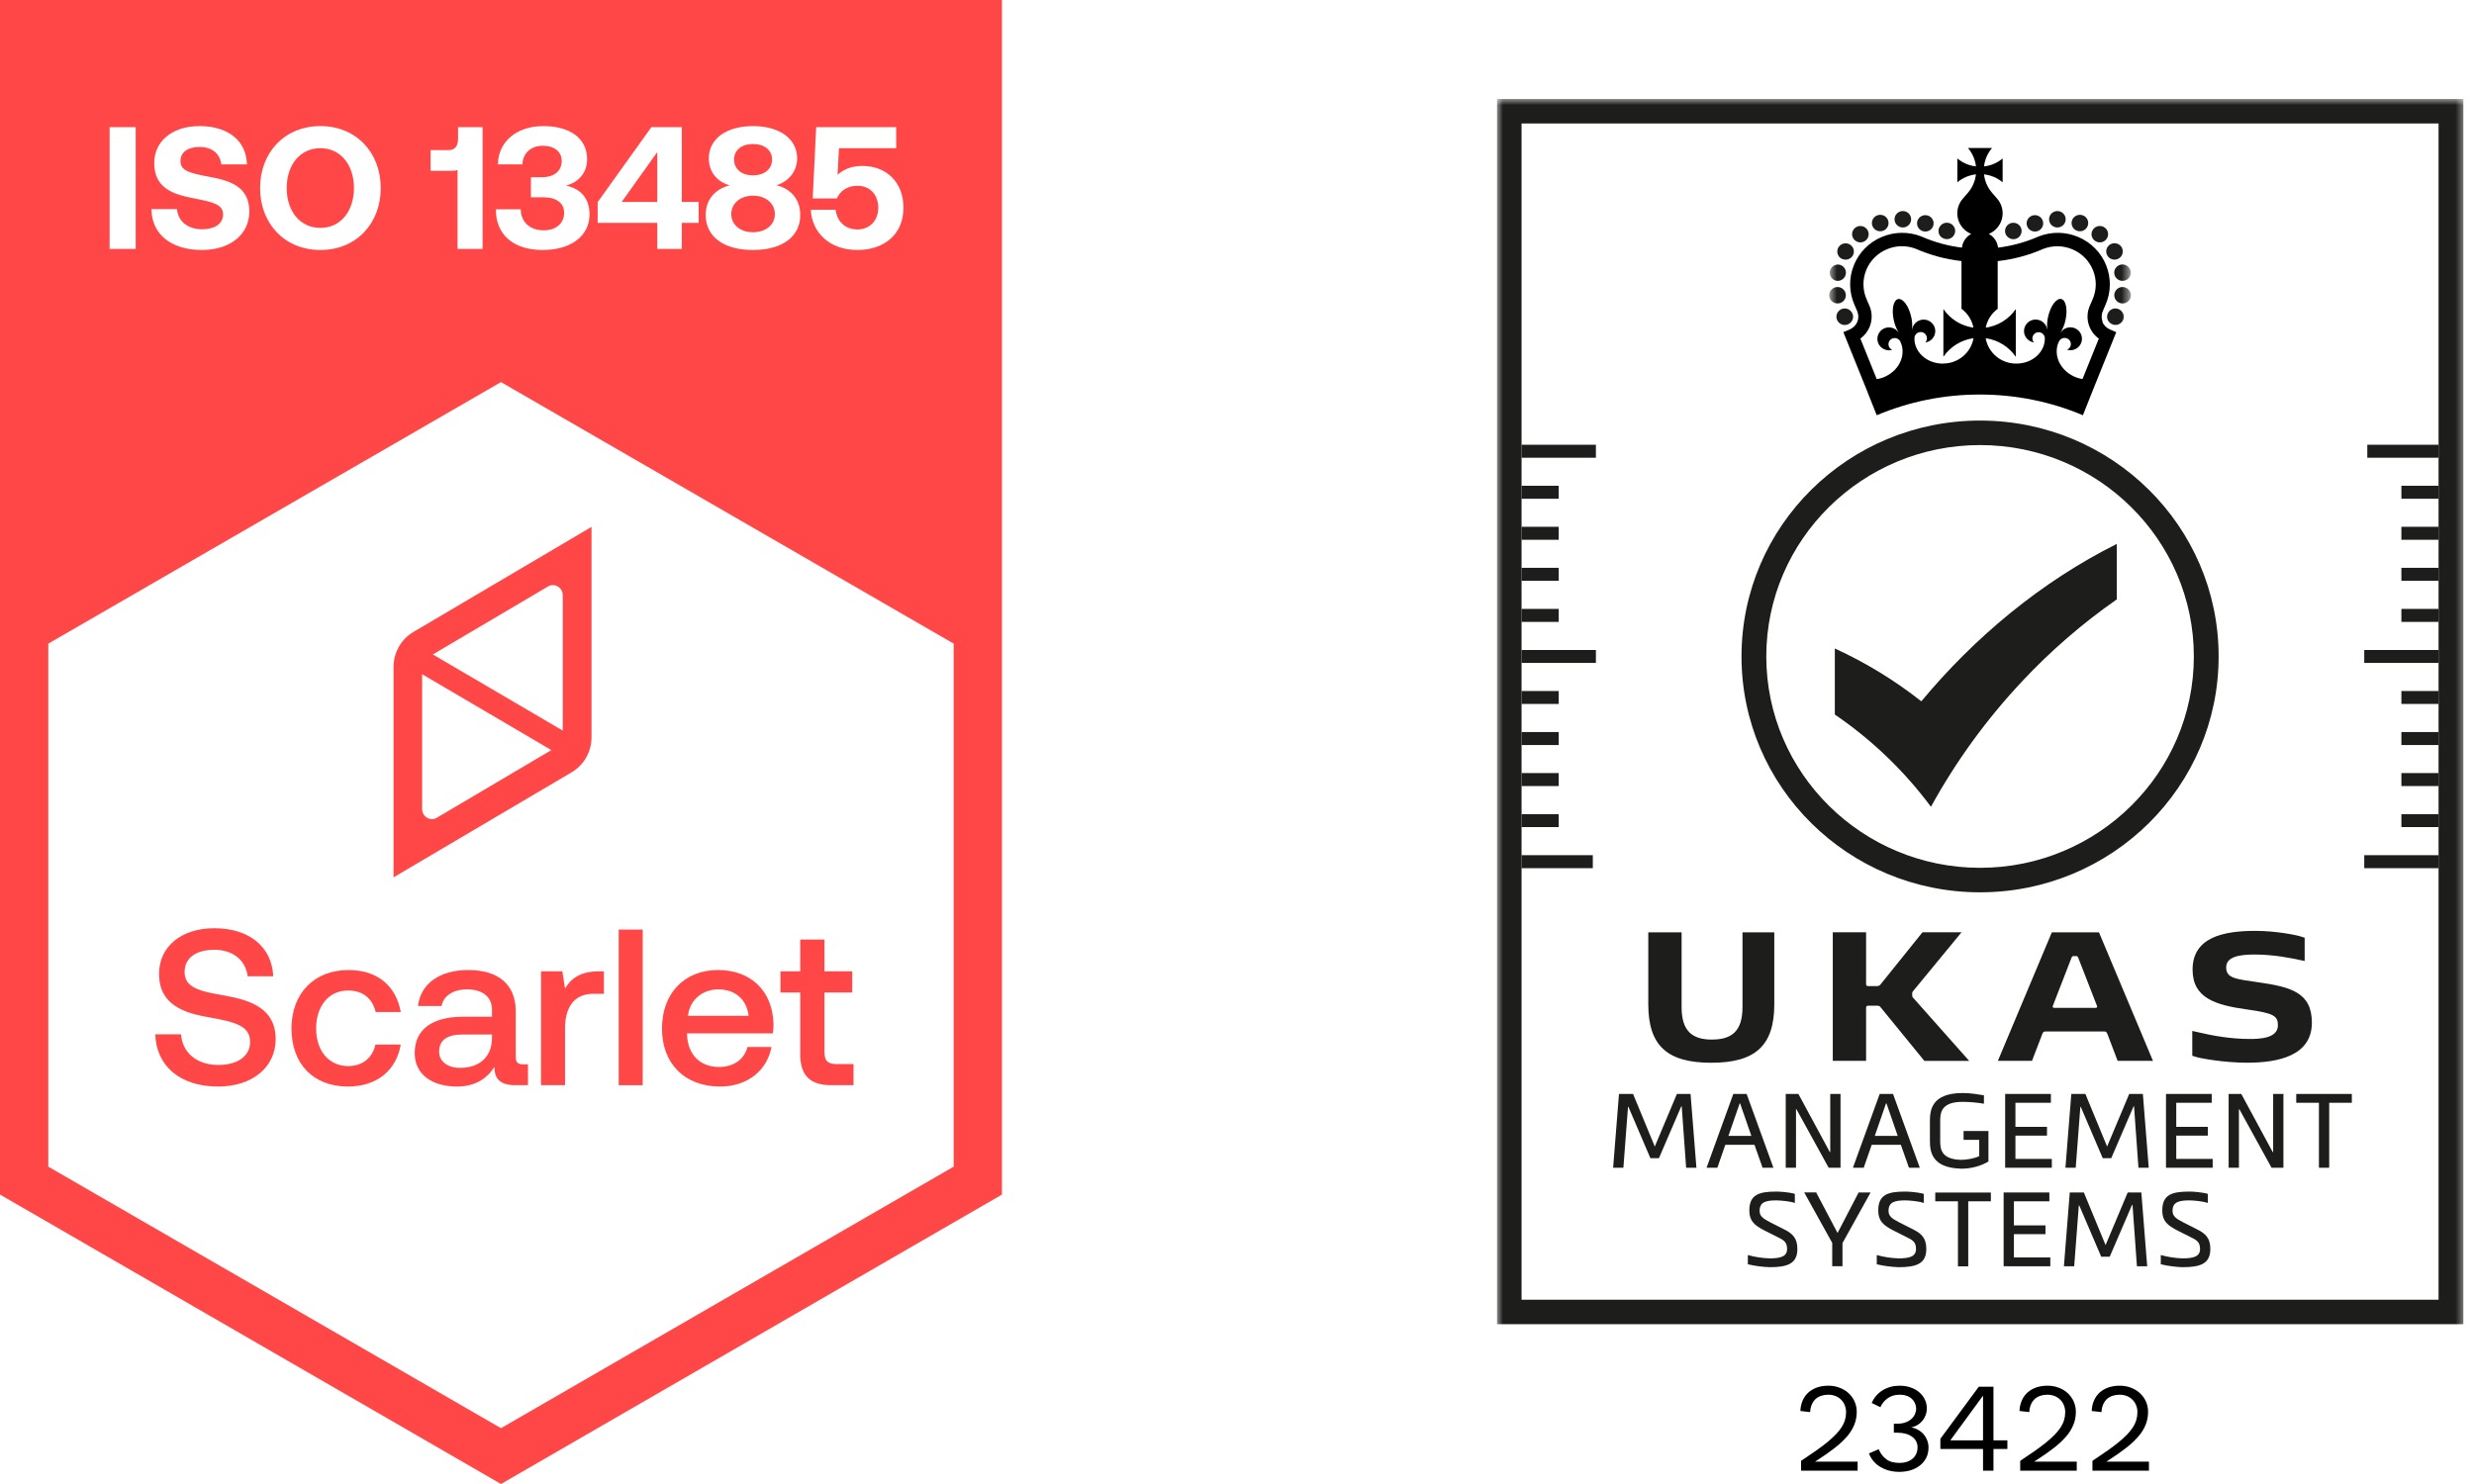
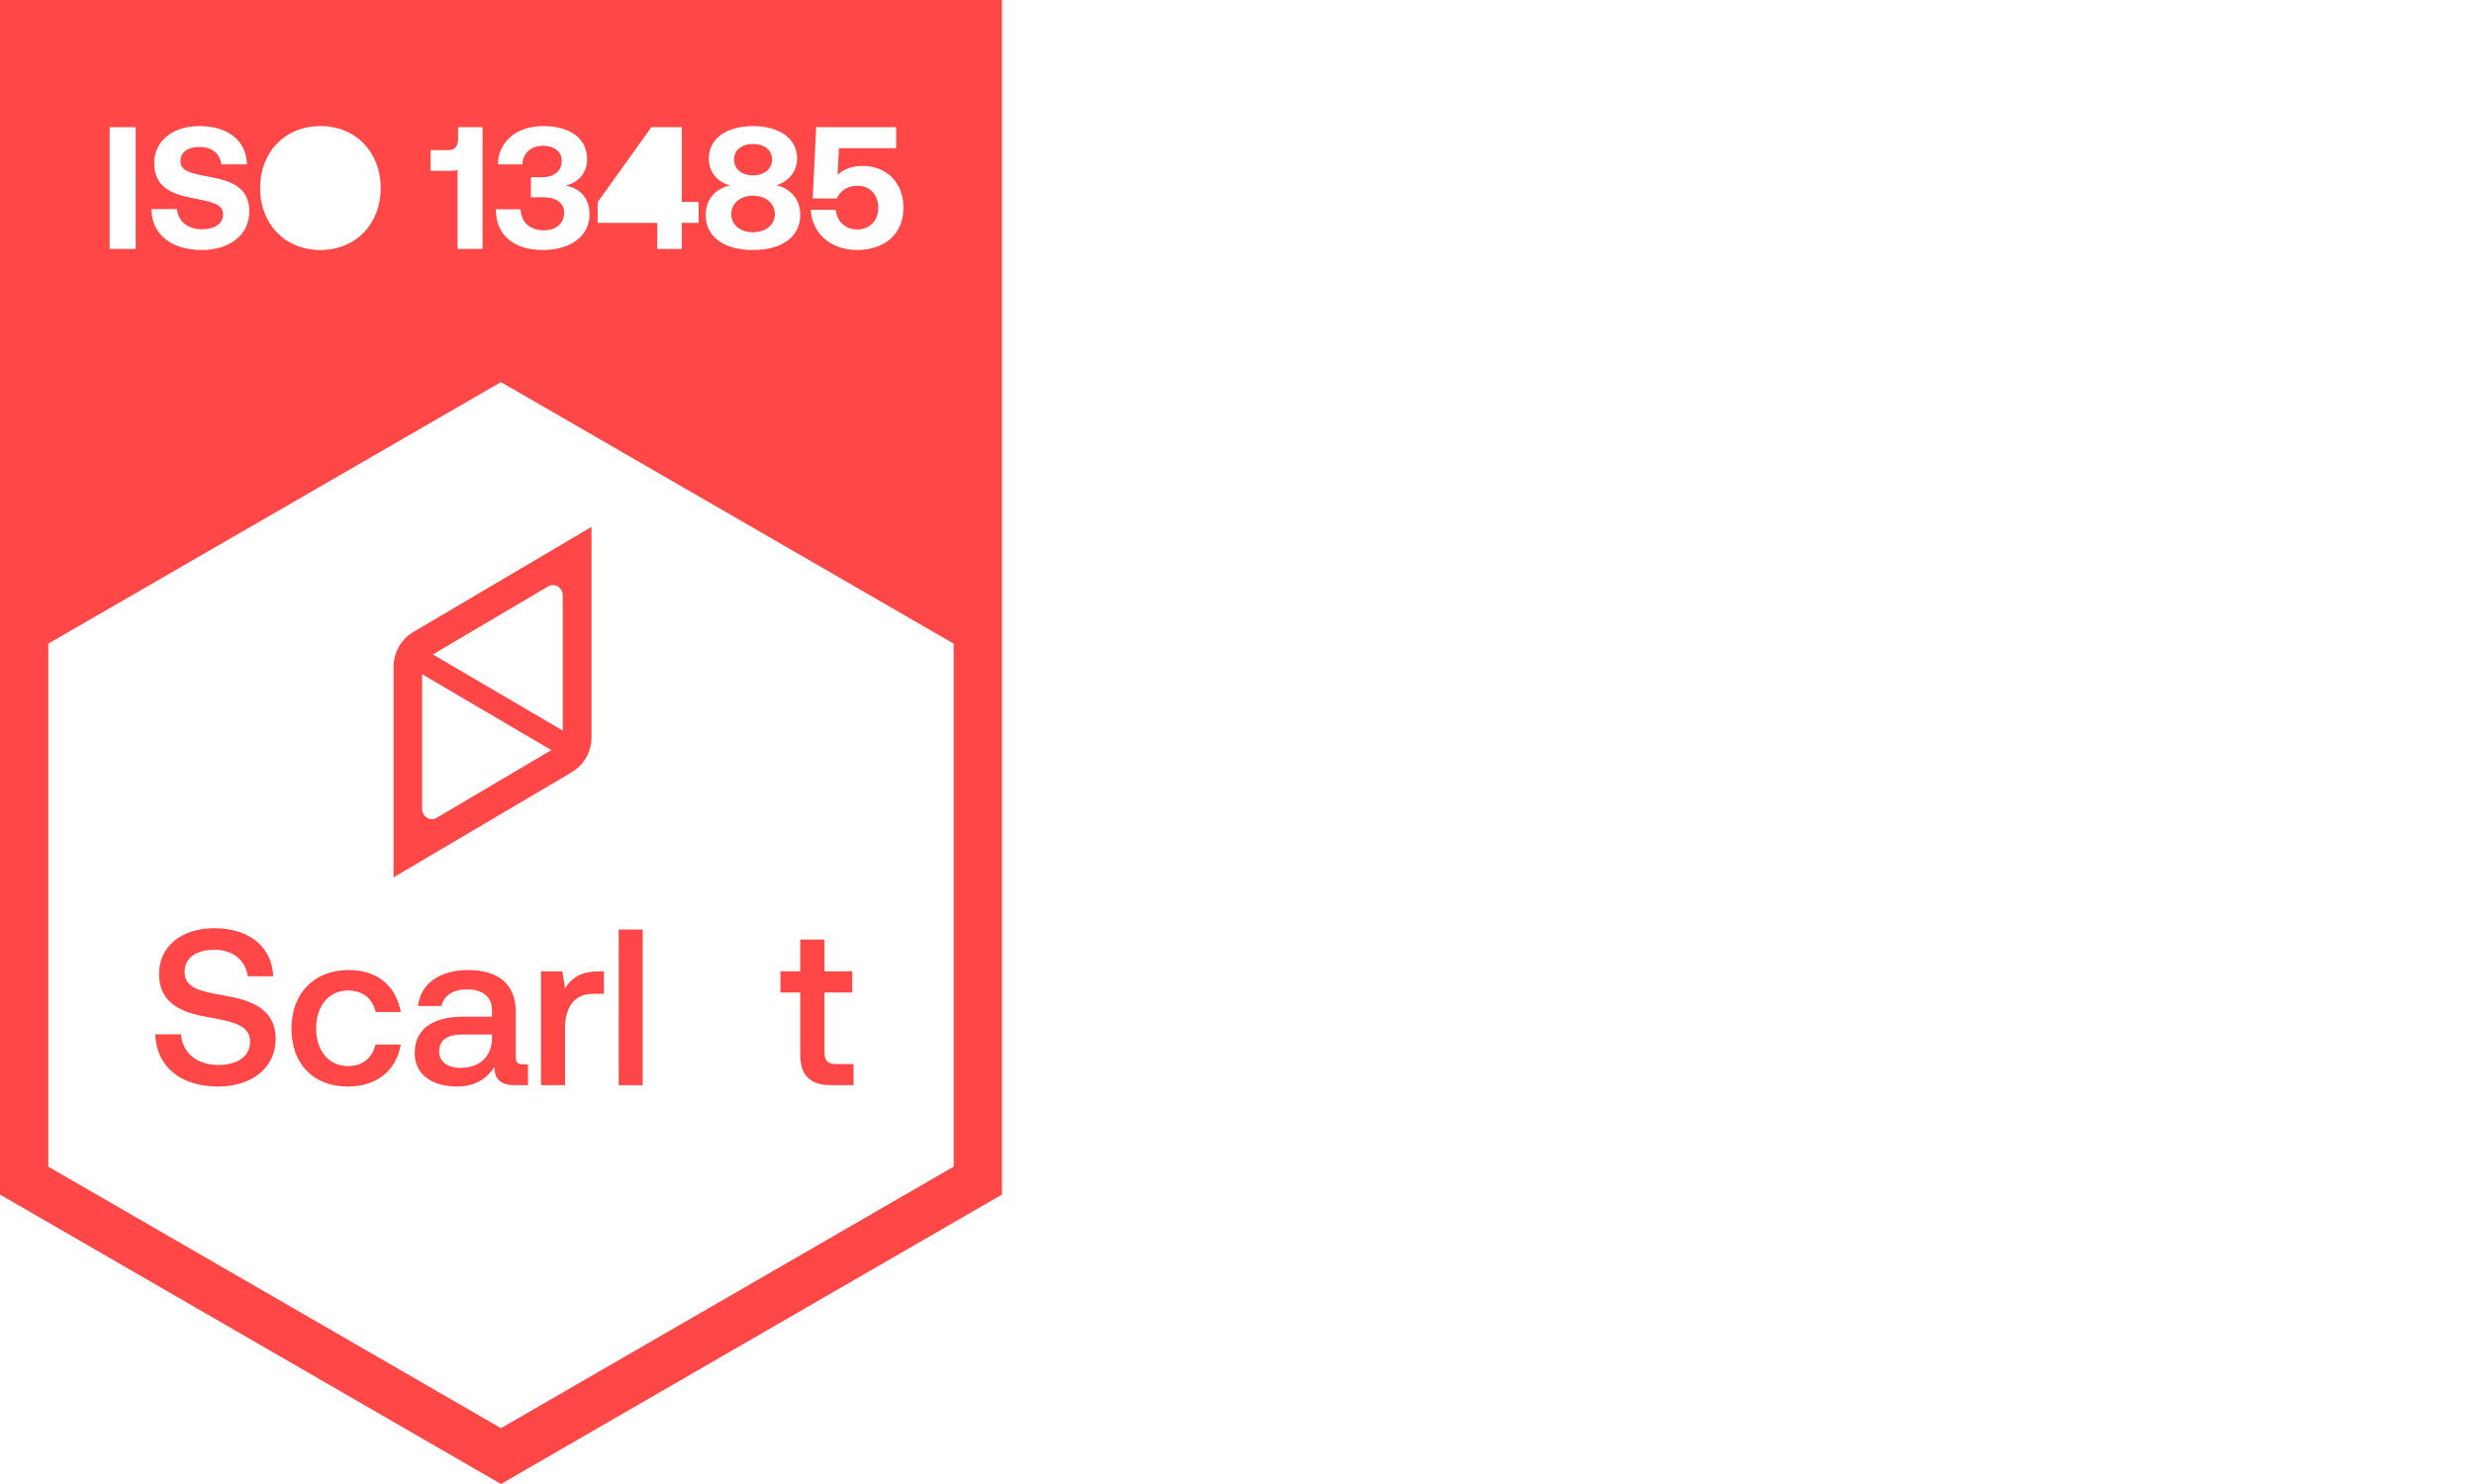
<svg xmlns="http://www.w3.org/2000/svg" width="200" height="120" viewBox="0 0 200 120" fill="none">
  <path d="M64.692 85.253V80.254H63.093V78.546H64.692V75.975H66.649V78.546H68.893V80.254H66.649V85.055C66.649 85.774 66.9 86.044 67.636 86.044H69.001V87.752H67.205C65.446 87.752 64.692 86.925 64.692 85.253Z" fill="#FF4747" />
-   <path d="M58.22 87.86C55.329 87.86 53.515 85.99 53.515 83.167C53.515 80.326 55.329 78.439 58.04 78.439C60.698 78.439 62.475 80.129 62.529 82.826C62.529 83.059 62.511 83.311 62.475 83.563H55.544V83.689C55.598 85.253 56.586 86.278 58.112 86.278C59.297 86.278 60.159 85.685 60.428 84.66H62.368C62.045 86.476 60.5 87.86 58.22 87.86ZM60.518 82.142C60.357 80.776 59.405 80.003 58.058 80.003C56.819 80.003 55.76 80.83 55.616 82.142H60.518Z" fill="#FF4747" />
  <path d="M50.016 75.166H51.955V87.753H50.016V75.166Z" fill="#FF4747" />
  <path d="M43.738 78.546H45.462L45.678 79.931C46.144 79.157 46.881 78.546 48.389 78.546H48.82V80.362H47.958C46.234 80.362 45.678 81.711 45.678 83.131V87.752H43.738V78.546Z" fill="#FF4747" />
  <path d="M33.793 81.351C33.991 79.553 35.535 78.439 37.852 78.439C40.294 78.439 41.694 79.607 41.694 81.783V85.469C41.694 85.936 41.892 86.062 42.287 86.062H42.682V87.752H41.658C40.401 87.752 39.97 87.195 39.97 86.278C39.36 87.213 38.426 87.86 36.936 87.86C34.925 87.86 33.524 86.871 33.524 85.163C33.524 83.275 34.889 82.214 37.456 82.214H39.773V81.657C39.773 80.632 39.037 80.003 37.762 80.003C36.612 80.003 35.84 80.542 35.697 81.351H33.793ZM37.367 83.653C36.164 83.653 35.499 84.102 35.499 85.037C35.499 85.811 36.146 86.35 37.205 86.35C38.821 86.35 39.755 85.397 39.773 83.977V83.653H37.367Z" fill="#FF4747" />
  <path d="M28.125 87.86C25.342 87.86 23.564 86.044 23.564 83.167C23.564 80.326 25.396 78.439 28.179 78.439C30.549 78.439 32.022 79.751 32.399 81.837H30.37C30.118 80.758 29.346 80.093 28.143 80.093C26.581 80.093 25.557 81.351 25.557 83.167C25.557 84.965 26.581 86.206 28.143 86.206C29.328 86.206 30.118 85.523 30.352 84.462H32.399C32.04 86.548 30.477 87.86 28.125 87.86Z" fill="#FF4747" />
  <path d="M14.635 83.635C14.743 85.109 15.892 86.116 17.652 86.116C19.142 86.116 20.22 85.451 20.22 84.246C20.22 82.915 18.909 82.628 16.916 82.268C14.833 81.909 12.858 81.243 12.858 78.744C12.858 76.55 14.653 75.058 17.329 75.058C20.202 75.058 21.998 76.622 22.087 78.942H20.022C19.861 77.665 18.855 76.802 17.329 76.802C15.91 76.802 14.923 77.413 14.923 78.6C14.923 79.895 16.198 80.165 18.173 80.506C20.274 80.884 22.285 81.549 22.285 84.03C22.285 86.296 20.399 87.86 17.634 87.86C14.51 87.86 12.624 86.152 12.552 83.635H14.635Z" fill="#FF4747" />
-   <path d="M25.902 11.983C27.547 11.983 28.614 13.348 28.615 15.205C28.615 17.063 27.547 18.428 25.902 18.428C24.244 18.428 23.176 17.063 23.176 15.205C23.176 13.348 24.244 11.983 25.902 11.983Z" fill="#FF4747" />
  <path d="M60.872 15.824C61.926 15.824 62.642 16.458 62.642 17.316C62.642 18.16 61.926 18.779 60.872 18.779C59.832 18.779 59.115 18.16 59.115 17.316C59.115 16.458 59.832 15.824 60.872 15.824Z" fill="#FF4747" />
  <path d="M60.872 11.645C61.813 11.645 62.417 12.152 62.417 12.898C62.417 13.657 61.813 14.178 60.872 14.178C59.944 14.178 59.34 13.657 59.34 12.898C59.34 12.152 59.944 11.645 60.872 11.645Z" fill="#FF4747" />
-   <path d="M53.137 16.331H50.256L53.137 12.293V16.331Z" fill="#FF4747" />
  <path fill-rule="evenodd" clip-rule="evenodd" d="M81 96.596L40.5 120L0 96.596V0H81V96.596ZM3.905 52.045V94.339L40.5 115.486L77.095 94.339V52.045L40.5 30.898L3.905 52.045ZM16.136 10.196C13.915 10.196 12.468 11.434 12.468 13.179C12.468 15.177 13.929 15.698 15.588 16.021C17.232 16.345 18.033 16.514 18.033 17.344C18.033 18.118 17.316 18.54 16.346 18.54C15.138 18.54 14.379 17.851 14.309 16.908H12.243C12.257 18.92 13.817 20.215 16.318 20.215C18.623 20.215 20.155 18.948 20.155 17.105C20.155 15.121 18.651 14.614 16.965 14.305C15.335 13.995 14.59 13.826 14.59 13.024C14.59 12.264 15.236 11.884 16.136 11.884C17.175 11.884 17.794 12.461 17.892 13.291H19.958C19.93 11.406 18.454 10.196 16.136 10.196ZM25.902 10.196C23.008 10.196 21.026 12.335 21.026 15.205C21.026 18.076 23.008 20.215 25.902 20.215C28.797 20.215 30.779 18.076 30.779 15.205C30.779 12.335 28.797 10.196 25.902 10.196ZM43.919 10.196C41.769 10.196 40.28 11.448 40.251 13.291H42.233C42.261 12.377 42.936 11.786 43.891 11.786C44.734 11.786 45.409 12.208 45.409 13.01C45.409 13.784 44.861 14.333 43.779 14.333H42.922V15.951H43.891C45.029 15.951 45.606 16.444 45.606 17.217C45.606 18.104 44.889 18.625 43.975 18.625C42.907 18.625 42.121 18.034 42.093 16.922H40.083C40.083 19.033 41.558 20.215 43.877 20.215C46.196 20.215 47.657 19.047 47.657 17.344C47.657 15.909 46.8 15.219 45.746 15.008C46.716 14.755 47.461 14.051 47.461 12.855C47.461 11.237 46.14 10.196 43.919 10.196ZM60.872 10.196C58.651 10.196 57.302 11.279 57.302 12.799C57.302 14.037 58.117 14.741 58.989 14.994C57.977 15.233 57.049 15.993 57.049 17.386C57.049 19.075 58.426 20.215 60.872 20.215C63.317 20.215 64.694 19.075 64.694 17.386C64.694 15.979 63.767 15.205 62.755 14.98C63.64 14.727 64.441 13.953 64.441 12.799C64.441 11.279 63.092 10.196 60.872 10.196ZM65.7 16.049H67.654C68.005 15.233 68.764 15.022 69.312 15.022C70.338 15.022 70.998 15.754 70.998 16.795C70.998 17.963 70.183 18.554 69.326 18.554C68.272 18.554 67.654 17.851 67.555 16.964H65.546C65.63 18.765 67.035 20.215 69.312 20.215C71.35 20.215 73.036 19.061 73.036 16.795C73.036 14.783 71.701 13.418 69.72 13.418C68.848 13.418 68.202 13.685 67.71 14.136L67.822 11.983H72.446V10.28H65.982L65.7 16.049ZM8.862 20.13H10.97V10.28H8.862V20.13ZM37.031 11.181C37.031 11.758 36.834 12.137 36.272 12.137H34.81V13.812H36.455C36.665 13.812 36.834 13.798 36.989 13.756V20.13H39.012V10.28H37.031V11.181ZM48.316 16.345V18.02H53.137V20.13H55.118V18.02H56.481V16.331H55.118V10.28H52.659L48.316 16.345Z" fill="#FF4747" />
  <path d="M33.414 51.105C32.422 51.69 31.814 52.776 31.814 53.934V70.945L46.22 62.445C47.212 61.861 47.819 60.774 47.819 59.616V42.606L33.414 51.105ZM45.496 48.133V59.079L34.99 52.92L44.294 47.428C44.819 47.106 45.496 47.5 45.496 48.133ZM34.126 65.418V54.519L44.574 60.655L35.317 66.122C34.803 66.444 34.126 66.05 34.126 65.418Z" fill="#FF4747" />
  <g clip-path="url(#clip0_40000836_10628)">
    <mask id="mask0_40000836_10628" style="mask-type:luminance" maskUnits="userSpaceOnUse" x="121" y="8" width="79" height="112">
      <path d="M121 8H199.4V120H121V8Z" fill="white" />
    </mask>
    <g mask="url(#mask0_40000836_10628)">
      <path d="M134.116 93.652H133.419L131.644 89.506H131.609L131.236 94.425H130.406L130.88 88.459H132.018L133.774 92.713L135.562 88.459H136.665L137.139 94.425H136.308L135.951 89.458H135.916L134.11 93.653H134.117L134.116 93.652ZM142.487 94.424L141.834 92.572H139.477L138.833 94.424H137.96L140.122 88.458H141.2L143.364 94.424H142.487ZM139.729 91.849H141.58L140.672 89.225H140.636L139.728 91.849H139.731H139.729ZM147.923 93.159H147.958V88.461H148.789V94.427H147.831L145.226 89.695H145.191V94.427H144.36V88.461H145.385L147.923 93.159ZM154.32 94.424L153.667 92.572H151.31L150.666 94.424H149.793L151.956 88.458H153.034L155.197 94.424H154.32ZM151.563 91.848H153.412L152.504 89.224H152.468L151.56 91.848H151.563ZM158.526 94.501C156.065 94.435 156.016 93.008 156.016 92.194V90.692C156.016 89.876 156.066 88.385 158.663 88.385C159.341 88.385 159.978 88.503 160.383 88.57V89.248C159.815 89.153 159.239 89.102 158.663 89.098C156.881 89.098 156.847 90.013 156.847 90.692V92.194C156.847 92.858 156.872 93.739 158.526 93.788C158.992 93.788 159.653 93.669 160.002 93.487V92.17H158.737V91.457H160.748V93.923C160.18 94.253 159.441 94.505 158.526 94.505V94.501ZM162.098 94.424V88.458H165.795V89.171H162.929V91.118H165.48V91.831H162.929V93.711H165.872V94.424H162.098ZM170.683 93.652H169.986L168.212 89.506H168.178L167.802 94.424H166.972L167.446 88.458H168.584L170.34 92.712L172.128 88.458H173.231L173.705 94.424H172.874L172.517 89.457H172.482L170.675 93.652H170.683ZM175.101 94.424V88.458H178.797V89.171H175.93V91.118H178.483V91.831H175.93V93.711H178.875V94.424H175.101ZM183.727 93.159H183.763V88.461H184.594V94.427H183.635L181.031 89.695H180.996V94.427H180.165V88.461H181.19L183.727 93.159ZM187.46 89.174H185.629V88.461H190.124V89.174H188.294V94.427H187.463V89.174H187.46ZM143.605 97.067C142.756 97.067 142.248 97.199 142.248 97.912C142.248 98.35 142.527 98.535 143.114 98.843L144.223 99.405C144.937 99.758 145.301 100.136 145.301 100.999C145.301 102.208 144.459 102.468 143.054 102.468C142.462 102.446 141.874 102.368 141.297 102.233V101.485C141.87 101.645 142.459 101.735 143.054 101.755C143.937 101.755 144.47 101.61 144.47 100.999C144.47 100.496 144.259 100.311 143.834 100.101L142.654 99.506C141.842 99.087 141.417 98.745 141.417 97.888C141.417 96.606 142.18 96.354 143.605 96.354C143.883 96.354 144.598 96.396 145.096 96.539V97.277C144.715 97.134 143.926 97.067 143.605 97.067ZM148.538 99.691H148.556L150.252 96.427H151.221L148.948 100.519V102.39H148.118V100.502L145.853 96.423H146.82L148.542 99.688L148.538 99.691ZM154.026 97.067C153.178 97.067 152.67 97.199 152.67 97.912C152.67 98.35 152.948 98.535 153.535 98.843L154.646 99.405C155.359 99.758 155.724 100.136 155.724 100.999C155.724 102.208 154.882 102.468 153.475 102.468C152.884 102.446 152.295 102.368 151.719 102.233V101.485C152.291 101.645 152.881 101.735 153.475 101.755C154.358 101.755 154.892 101.61 154.892 100.999C154.892 100.496 154.681 100.311 154.256 100.101L153.076 99.506C152.263 99.087 151.839 98.745 151.839 97.888C151.839 96.606 152.602 96.354 154.027 96.354C154.306 96.354 155.019 96.396 155.518 96.539V97.277C155.137 97.134 154.349 97.067 154.026 97.067ZM158.278 97.143H156.448V96.43H160.943V97.143H159.113V102.398H158.282V97.143H158.278ZM161.975 102.392V96.426H165.672V97.139H162.806V99.086H165.357V99.799H162.806V101.679H165.749V102.393L161.975 102.392ZM170.559 101.62H169.863L168.088 97.475H168.053L167.679 102.393H166.848L167.322 96.427H168.461L170.217 100.681L172.005 96.427H173.107L173.581 102.393H172.751L172.394 97.427H172.358L170.552 101.62H170.559ZM176.988 97.067C176.14 97.067 175.631 97.199 175.631 97.912C175.631 98.35 175.91 98.535 176.497 98.843L177.607 99.405C178.321 99.758 178.685 100.136 178.685 100.999C178.685 102.208 177.844 102.468 176.437 102.468C176.132 102.468 175.316 102.39 174.68 102.233V101.485C175.253 101.645 175.843 101.735 176.437 101.755C177.32 101.755 177.853 101.61 177.853 100.999C177.853 100.496 177.642 100.311 177.218 100.101L176.037 99.506C175.225 99.087 174.8 98.745 174.8 97.888C174.8 96.606 175.563 96.354 176.989 96.354C177.268 96.354 177.981 96.396 178.48 96.539V97.277C178.098 97.134 177.31 97.067 176.988 97.067ZM155.32 56.709C153.171 55.014 150.824 53.58 148.329 52.438V57.78C151.319 59.819 153.943 62.338 156.094 65.232V65.248C158.118 61.562 160.603 58.143 163.491 55.071C165.795 52.613 168.353 50.4 171.122 48.468V43.983C165.018 47.031 159.625 51.532 155.32 56.709Z" fill="#1D1E1B" />
      <mask id="mask1_40000836_10628" style="mask-type:luminance" maskUnits="userSpaceOnUse" x="147" y="10" width="26" height="25">
        <path d="M172.266 10.764H147.875V34.891H172.266V10.764Z" fill="white" />
      </mask>
      <g mask="url(#mask1_40000836_10628)">
        <path d="M149.607 26.081C149.638 26.05 149.667 26.016 149.692 25.98C149.743 25.908 149.778 25.826 149.794 25.739C149.814 25.654 149.814 25.566 149.794 25.48C149.777 25.395 149.742 25.315 149.692 25.244C149.641 25.171 149.577 25.108 149.505 25.057C149.432 25.006 149.348 24.972 149.261 24.956C149.174 24.938 149.084 24.938 148.998 24.955C148.911 24.973 148.828 25.007 148.755 25.057C148.719 25.082 148.685 25.11 148.653 25.141C148.621 25.171 148.594 25.205 148.571 25.242C148.521 25.313 148.486 25.394 148.469 25.48C148.461 25.522 148.456 25.565 148.455 25.609C148.454 25.652 148.459 25.696 148.469 25.738C148.476 25.781 148.491 25.822 148.508 25.864C148.526 25.904 148.548 25.943 148.571 25.98C148.596 26.015 148.625 26.049 148.653 26.081C148.717 26.142 148.79 26.192 148.871 26.228C148.994 26.279 149.129 26.293 149.259 26.267C149.39 26.241 149.51 26.178 149.604 26.085M148.864 20.908C149.018 20.995 149.2 21.019 149.371 20.975C149.542 20.931 149.689 20.822 149.779 20.671C149.845 20.558 149.876 20.427 149.867 20.296C149.859 20.166 149.811 20.04 149.731 19.936C149.65 19.832 149.54 19.754 149.415 19.712C149.289 19.669 149.154 19.665 149.026 19.698C148.898 19.732 148.783 19.802 148.695 19.9C148.607 19.999 148.551 20.12 148.533 20.25C148.516 20.38 148.537 20.512 148.595 20.63C148.653 20.748 148.745 20.846 148.86 20.912M150.394 19.601C150.547 19.601 150.695 19.551 150.822 19.447C150.89 19.391 150.946 19.323 150.987 19.246C151.029 19.169 151.054 19.084 151.062 18.998C151.07 18.911 151.061 18.823 151.035 18.74C151.008 18.657 150.966 18.58 150.909 18.513C150.853 18.446 150.784 18.39 150.706 18.35C150.629 18.309 150.543 18.284 150.456 18.276C150.368 18.268 150.28 18.277 150.196 18.303C150.112 18.329 150.034 18.371 149.966 18.427C149.899 18.482 149.842 18.55 149.801 18.627C149.76 18.704 149.735 18.788 149.727 18.875C149.719 18.962 149.728 19.049 149.754 19.132C149.78 19.215 149.823 19.293 149.879 19.359C149.942 19.434 150.021 19.494 150.11 19.536C150.199 19.578 150.296 19.6 150.394 19.601ZM152.002 18.702C152.11 18.702 152.215 18.676 152.31 18.627C152.405 18.578 152.487 18.508 152.549 18.421C152.611 18.335 152.651 18.235 152.666 18.13C152.681 18.025 152.67 17.918 152.635 17.818C152.595 17.703 152.523 17.601 152.427 17.523C152.332 17.445 152.217 17.395 152.095 17.378C151.972 17.361 151.848 17.377 151.734 17.425C151.621 17.473 151.523 17.552 151.451 17.651C151.38 17.751 151.337 17.868 151.328 17.989C151.32 18.111 151.345 18.233 151.401 18.342C151.458 18.45 151.544 18.541 151.649 18.605C151.755 18.669 151.876 18.702 151.999 18.702M153.826 18.394C154.004 18.394 154.175 18.324 154.301 18.2C154.427 18.075 154.498 17.907 154.498 17.73C154.498 17.554 154.427 17.386 154.301 17.261C154.175 17.137 154.004 17.067 153.826 17.067C153.648 17.067 153.478 17.137 153.352 17.261C153.226 17.386 153.155 17.554 153.155 17.73C153.155 17.907 153.226 18.075 153.352 18.2C153.478 18.324 153.648 18.394 153.826 18.394ZM155.406 18.681C155.573 18.743 155.758 18.737 155.92 18.664C156.082 18.591 156.209 18.458 156.272 18.293C156.318 18.171 156.327 18.037 156.297 17.91C156.267 17.782 156.199 17.666 156.102 17.577C156.005 17.487 155.884 17.428 155.753 17.407C155.622 17.386 155.488 17.404 155.368 17.458C155.247 17.512 155.146 17.6 155.076 17.712C155.006 17.823 154.971 17.952 154.976 18.083C154.98 18.214 155.024 18.341 155.101 18.447C155.178 18.553 155.286 18.635 155.41 18.681M148.43 22.7C148.516 22.716 148.605 22.716 148.692 22.698C148.778 22.681 148.86 22.646 148.933 22.597C149.006 22.548 149.068 22.485 149.116 22.413C149.164 22.34 149.198 22.258 149.214 22.172C149.231 22.087 149.23 21.999 149.213 21.914C149.195 21.829 149.161 21.748 149.111 21.676C149.062 21.604 148.999 21.542 148.926 21.494C148.852 21.446 148.77 21.413 148.684 21.397C148.513 21.373 148.34 21.415 148.199 21.514C148.059 21.613 147.963 21.761 147.93 21.929C147.897 22.096 147.931 22.269 148.024 22.413C148.116 22.556 148.261 22.659 148.429 22.7H148.43ZM148.663 24.529C148.75 24.514 148.833 24.483 148.907 24.436C148.982 24.39 149.046 24.329 149.097 24.259C149.148 24.188 149.184 24.107 149.204 24.022C149.223 23.938 149.225 23.85 149.211 23.764C149.18 23.59 149.082 23.436 148.938 23.334C148.793 23.231 148.613 23.19 148.437 23.218C148.271 23.245 148.121 23.332 148.017 23.464C147.913 23.595 147.863 23.761 147.877 23.927C147.89 24.093 147.967 24.248 148.091 24.361C148.215 24.474 148.378 24.536 148.546 24.536C148.581 24.536 148.62 24.536 148.66 24.525M157.014 19.224C157.086 19.275 157.17 19.309 157.257 19.325C157.366 19.347 157.477 19.341 157.583 19.31C157.688 19.278 157.784 19.221 157.862 19.143C157.939 19.066 157.997 18.971 158.029 18.867C158.061 18.762 158.068 18.652 158.047 18.545C158.038 18.502 158.025 18.459 158.007 18.419C157.97 18.339 157.92 18.266 157.859 18.203C157.764 18.111 157.644 18.049 157.514 18.023C157.384 17.998 157.25 18.01 157.127 18.059C157.046 18.095 156.972 18.145 156.908 18.206C156.846 18.269 156.796 18.342 156.76 18.422C156.699 18.564 156.691 18.723 156.736 18.87C156.781 19.018 156.877 19.145 157.007 19.23M171.634 25.358C171.598 25.277 171.548 25.204 171.486 25.141C171.423 25.08 171.349 25.03 171.268 24.994C171.146 24.941 171.01 24.927 170.879 24.953C170.748 24.98 170.629 25.045 170.536 25.14C170.504 25.17 170.477 25.205 170.455 25.242C170.404 25.313 170.369 25.394 170.352 25.48C170.342 25.522 170.338 25.565 170.338 25.609C170.338 25.652 170.342 25.696 170.352 25.738C170.376 25.869 170.442 25.989 170.54 26.08C170.618 26.157 170.714 26.214 170.819 26.246C170.924 26.278 171.036 26.284 171.144 26.264C171.188 26.255 171.23 26.242 171.27 26.225C171.392 26.17 171.497 26.085 171.575 25.977C171.627 25.905 171.662 25.822 171.678 25.735C171.686 25.692 171.69 25.649 171.692 25.605C171.692 25.562 171.688 25.519 171.678 25.476C171.67 25.434 171.657 25.393 171.638 25.355M167.924 18.664C168.007 18.692 168.095 18.705 168.183 18.7C168.271 18.695 168.357 18.673 168.436 18.634C168.515 18.596 168.586 18.543 168.644 18.478C168.703 18.413 168.747 18.337 168.776 18.254C168.819 18.13 168.825 17.996 168.792 17.869C168.758 17.742 168.687 17.627 168.588 17.54C168.489 17.452 168.366 17.396 168.234 17.378C168.102 17.36 167.968 17.381 167.849 17.438C167.729 17.495 167.629 17.586 167.562 17.7C167.495 17.813 167.463 17.943 167.471 18.075C167.478 18.206 167.525 18.332 167.605 18.437C167.686 18.541 167.795 18.62 167.921 18.664M169.323 19.447C169.444 19.545 169.594 19.599 169.75 19.601C169.849 19.601 169.947 19.58 170.036 19.538C170.126 19.497 170.204 19.435 170.266 19.359C170.323 19.292 170.365 19.215 170.392 19.132C170.418 19.049 170.427 18.961 170.419 18.875C170.411 18.788 170.386 18.703 170.345 18.626C170.303 18.549 170.247 18.481 170.179 18.426C170.112 18.37 170.033 18.328 169.949 18.302C169.865 18.276 169.777 18.267 169.689 18.275C169.601 18.283 169.516 18.308 169.438 18.349C169.36 18.39 169.291 18.446 169.235 18.513C169.179 18.58 169.136 18.657 169.11 18.74C169.084 18.823 169.074 18.911 169.083 18.998C169.091 19.084 169.116 19.169 169.157 19.246C169.198 19.323 169.256 19.391 169.323 19.447ZM170.362 20.667C170.406 20.742 170.465 20.808 170.535 20.861C170.605 20.914 170.684 20.952 170.769 20.974C170.855 20.996 170.943 21.001 171.03 20.989C171.117 20.977 171.201 20.948 171.277 20.904C171.353 20.86 171.42 20.802 171.473 20.732C171.526 20.663 171.566 20.584 171.588 20.5C171.611 20.415 171.616 20.328 171.604 20.241C171.592 20.155 171.564 20.072 171.519 19.996C171.475 19.921 171.416 19.855 171.346 19.802C171.276 19.75 171.196 19.711 171.111 19.689C171.025 19.666 170.937 19.661 170.849 19.673C170.762 19.684 170.678 19.713 170.602 19.757C170.448 19.845 170.337 19.99 170.291 20.16C170.246 20.33 170.27 20.51 170.359 20.662M166.319 18.394C166.497 18.394 166.668 18.324 166.794 18.2C166.92 18.075 166.99 17.907 166.99 17.73C166.99 17.554 166.92 17.386 166.794 17.261C166.668 17.137 166.497 17.067 166.319 17.067C166.141 17.067 165.97 17.137 165.845 17.261C165.719 17.386 165.648 17.554 165.648 17.73C165.648 17.907 165.719 18.075 165.845 18.2C165.97 18.324 166.141 18.394 166.319 18.394ZM171.458 21.397C171.328 21.422 171.208 21.484 171.114 21.576C171.019 21.668 170.955 21.786 170.928 21.914C170.902 22.043 170.914 22.176 170.964 22.297C171.014 22.419 171.099 22.522 171.209 22.596C171.319 22.669 171.448 22.709 171.581 22.709C171.713 22.71 171.843 22.672 171.953 22.6C172.064 22.528 172.15 22.425 172.202 22.304C172.253 22.183 172.267 22.05 172.242 21.921C172.207 21.749 172.105 21.596 171.958 21.498C171.81 21.4 171.629 21.363 171.454 21.397M171.706 23.218C171.575 23.196 171.44 23.212 171.319 23.265C171.198 23.319 171.095 23.407 171.024 23.518C170.953 23.629 170.917 23.758 170.92 23.889C170.923 24.021 170.966 24.148 171.043 24.255C171.119 24.363 171.226 24.445 171.35 24.493C171.474 24.54 171.609 24.55 171.739 24.521C171.868 24.492 171.986 24.426 172.078 24.331C172.17 24.236 172.231 24.116 172.254 23.987C172.283 23.814 172.242 23.636 172.139 23.493C172.037 23.349 171.881 23.252 171.706 23.222M164.503 18.723C164.646 18.723 164.785 18.678 164.9 18.595C165.015 18.512 165.1 18.394 165.143 18.259C165.186 18.125 165.184 17.98 165.138 17.846C165.092 17.713 165.004 17.597 164.887 17.517C164.77 17.436 164.629 17.395 164.487 17.398C164.344 17.402 164.206 17.451 164.094 17.537C163.981 17.624 163.899 17.744 163.86 17.88C163.821 18.015 163.827 18.16 163.877 18.292C163.976 18.559 164.234 18.723 164.506 18.723M162.139 18.925C162.155 18.966 162.174 19.004 162.198 19.041C162.249 19.113 162.312 19.175 162.385 19.226C162.422 19.251 162.461 19.272 162.503 19.289C162.541 19.306 162.586 19.317 162.629 19.328C162.759 19.355 162.895 19.342 163.018 19.291C163.141 19.241 163.245 19.155 163.318 19.045C163.344 19.009 163.364 18.971 163.378 18.93C163.397 18.89 163.41 18.847 163.417 18.804C163.439 18.697 163.434 18.586 163.402 18.482C163.37 18.377 163.312 18.282 163.233 18.206C163.139 18.114 163.019 18.052 162.889 18.027C162.76 18.001 162.625 18.014 162.503 18.063C162.422 18.099 162.348 18.148 162.284 18.209C162.206 18.286 162.149 18.381 162.116 18.485C162.084 18.59 162.078 18.7 162.099 18.807C162.106 18.849 162.12 18.891 162.138 18.933" fill="#1D1E1B" />
        <path d="M169.977 26.017C169.921 25.877 169.894 25.727 169.898 25.576C169.902 25.426 169.936 25.277 169.999 25.14L170.213 24.64C170.434 24.139 170.552 23.6 170.561 23.053C170.569 22.507 170.468 21.964 170.264 21.456C170.062 20.947 169.76 20.483 169.375 20.091C168.99 19.698 168.531 19.386 168.023 19.171C167.517 18.953 166.973 18.836 166.422 18.827C165.871 18.818 165.323 18.917 164.81 19.118L164.76 19.14L164.749 19.146C163.722 19.591 162.636 19.886 161.523 20.024C161.498 19.793 161.417 19.572 161.287 19.379C161.158 19.186 160.983 19.027 160.778 18.915C161.043 18.803 161.278 18.632 161.464 18.415C161.649 18.197 161.78 17.939 161.846 17.663C161.912 17.386 161.912 17.097 161.844 16.82C161.776 16.544 161.643 16.287 161.457 16.07L161.04 15.588C160.677 15.167 160.45 14.648 160.389 14.098C160.945 14.161 161.469 14.385 161.894 14.742V12.813C161.481 13.163 160.961 13.393 160.389 13.456C160.452 12.907 160.678 12.389 161.04 11.967H159.088C159.442 12.377 159.675 12.889 159.738 13.456C159.183 13.394 158.659 13.17 158.233 12.813V14.742C158.647 14.393 159.167 14.161 159.738 14.098C159.676 14.648 159.45 15.166 159.088 15.588L158.671 16.07C158.483 16.287 158.35 16.544 158.281 16.82C158.213 17.097 158.212 17.386 158.278 17.664C158.344 17.941 158.476 18.199 158.662 18.417C158.848 18.634 159.084 18.805 159.35 18.916C159.145 19.028 158.97 19.187 158.841 19.38C158.711 19.573 158.63 19.794 158.605 20.024C157.49 19.888 156.402 19.591 155.374 19.143L155.317 19.118C154.805 18.917 154.257 18.818 153.706 18.827C153.155 18.836 152.611 18.953 152.105 19.171C151.597 19.386 151.138 19.699 150.753 20.091C150.369 20.484 150.067 20.948 149.864 21.456C149.45 22.491 149.469 23.621 149.914 24.64L150.132 25.143C150.256 25.431 150.263 25.741 150.151 26.018C150.037 26.298 149.812 26.521 149.511 26.65L149.019 26.86L150.868 31.442L151.716 33.578C154.351 32.468 157.186 31.899 160.05 31.903C162.961 31.903 165.786 32.48 168.383 33.578L169.232 31.442L171.08 26.86L170.588 26.65C170.299 26.53 170.07 26.303 169.949 26.018M157.085 29.405C155.7 29.405 154.731 28.405 154.765 27.335C154.769 27.203 154.826 27.077 154.923 26.986C155.02 26.896 155.15 26.847 155.284 26.85C155.417 26.854 155.544 26.91 155.636 27.006C155.728 27.102 155.777 27.231 155.774 27.363C155.773 27.485 155.728 27.602 155.646 27.692C155.818 27.667 155.98 27.595 156.113 27.485C156.246 27.374 156.346 27.229 156.4 27.065C156.455 26.902 156.463 26.727 156.423 26.559C156.383 26.392 156.297 26.239 156.174 26.117C156.051 25.995 155.896 25.91 155.727 25.869C155.558 25.829 155.381 25.837 155.216 25.89C155.05 25.944 154.903 26.042 154.791 26.173C154.679 26.304 154.605 26.464 154.579 26.634H154.568C154.606 26.286 154.582 25.934 154.497 25.595C154.299 24.728 153.822 24.096 153.437 24.183C153.056 24.278 152.903 25.047 153.098 25.909C153.183 26.29 153.325 26.626 153.487 26.874H153.476C153.349 26.693 153.161 26.562 152.946 26.505C152.73 26.448 152.502 26.469 152.3 26.563C152.088 26.664 151.922 26.84 151.835 27.057C151.748 27.273 151.746 27.515 151.831 27.732C151.915 27.95 152.08 28.128 152.291 28.231C152.502 28.335 152.745 28.356 152.971 28.29C152.897 28.259 152.831 28.211 152.78 28.15C152.729 28.088 152.693 28.016 152.676 27.938C152.659 27.86 152.661 27.78 152.682 27.703C152.703 27.626 152.742 27.555 152.796 27.497C152.85 27.438 152.918 27.393 152.994 27.365C153.069 27.338 153.15 27.329 153.23 27.339C153.31 27.349 153.386 27.377 153.453 27.422C153.519 27.467 153.573 27.528 153.611 27.598C154.101 28.549 153.66 29.859 152.413 30.446C152.193 30.549 151.958 30.62 151.716 30.656L150.395 27.378C150.731 27.134 150.992 26.802 151.147 26.42C151.257 26.147 151.311 25.856 151.306 25.562C151.302 25.269 151.238 24.979 151.119 24.71L150.901 24.208C150.738 23.837 150.65 23.439 150.643 23.035C150.636 22.631 150.71 22.23 150.861 21.855C151.011 21.478 151.234 21.135 151.519 20.845C151.804 20.555 152.143 20.323 152.519 20.164C153.266 19.841 154.112 19.825 154.872 20.117C156.056 20.634 157.293 20.967 158.569 21.11V24.969C159.06 25.333 159.414 25.872 159.534 26.493C159.045 26.425 158.576 26.256 158.158 25.998C157.739 25.739 157.381 25.396 157.105 24.991V28.849C157.382 28.444 157.742 28.101 158.162 27.842C158.582 27.583 159.051 27.414 159.541 27.346C159.441 27.92 159.139 28.441 158.688 28.816C158.237 29.192 157.666 29.398 157.077 29.397M168.355 30.649C168.113 30.613 167.879 30.543 167.658 30.44C166.411 29.852 165.97 28.544 166.46 27.591C166.498 27.52 166.552 27.459 166.618 27.413C166.685 27.368 166.761 27.338 166.841 27.328C166.922 27.317 167.003 27.326 167.08 27.354C167.156 27.381 167.224 27.426 167.279 27.485C167.333 27.544 167.373 27.616 167.394 27.693C167.415 27.77 167.417 27.852 167.399 27.93C167.382 28.008 167.345 28.081 167.293 28.142C167.241 28.204 167.175 28.252 167.1 28.283C167.266 28.332 167.442 28.334 167.61 28.29C167.777 28.247 167.929 28.157 168.048 28.034C168.167 27.91 168.25 27.755 168.286 27.588C168.322 27.42 168.31 27.246 168.253 27.085C168.195 26.924 168.093 26.781 167.959 26.674C167.824 26.566 167.662 26.497 167.49 26.475C167.319 26.453 167.144 26.478 166.986 26.548C166.828 26.618 166.693 26.73 166.595 26.871H166.584C166.768 26.572 166.9 26.244 166.973 25.902C167.168 25.04 167.016 24.27 166.634 24.178C166.244 24.092 165.772 24.724 165.574 25.591C165.491 25.931 165.467 26.282 165.503 26.63H165.492C165.466 26.459 165.393 26.3 165.28 26.169C165.168 26.037 165.021 25.939 164.856 25.886C164.69 25.832 164.513 25.825 164.344 25.865C164.175 25.905 164.02 25.991 163.897 26.113C163.775 26.235 163.688 26.388 163.648 26.555C163.608 26.723 163.616 26.898 163.671 27.061C163.726 27.224 163.825 27.369 163.958 27.48C164.091 27.591 164.253 27.663 164.425 27.688C164.361 27.617 164.319 27.529 164.304 27.434C164.289 27.34 164.302 27.243 164.342 27.156C164.382 27.069 164.446 26.994 164.527 26.943C164.608 26.891 164.703 26.863 164.799 26.863C164.928 26.862 165.053 26.91 165.147 26.997C165.241 27.084 165.298 27.204 165.305 27.332C165.341 28.401 164.372 29.402 162.986 29.402C162.397 29.401 161.827 29.196 161.376 28.82C160.926 28.445 160.624 27.924 160.523 27.35C161.534 27.49 162.41 28.052 162.958 28.852V24.994C162.681 25.397 162.322 25.739 161.904 25.998C161.486 26.257 161.018 26.427 160.53 26.497C160.645 25.887 160.99 25.343 161.495 24.973V21.114C162.771 20.971 164.017 20.636 165.191 20.122C165.951 19.828 166.798 19.845 167.546 20.167C168.309 20.492 168.896 21.093 169.203 21.858C169.51 22.623 169.497 23.459 169.164 24.214L168.948 24.714C168.742 25.173 168.702 25.688 168.833 26.174C168.964 26.659 169.26 27.085 169.67 27.381L168.348 30.66L168.355 30.649Z" fill="black" />
      </g>
      <path d="M160.07 35.989C169.598 35.989 177.352 43.659 177.352 53.082C177.352 62.505 169.599 70.173 160.071 70.173C150.543 70.173 142.788 62.505 142.788 53.082C142.788 43.659 150.542 35.989 160.07 35.989ZM160.07 34.008C149.418 34.008 140.785 42.547 140.785 53.082C140.785 63.617 149.418 72.155 160.07 72.155C170.721 72.155 179.356 63.615 179.356 53.082C179.356 42.547 170.721 34.008 160.07 34.008Z" fill="#1D1E1B" />
      <path d="M197.135 9.982V105.099H123.004V9.982H197.135ZM199.139 8H121V107.077H199.139V8Z" fill="#1D1E1B" />
      <path d="M138.402 84.06C139.96 84.06 140.865 83.42 140.865 81.432V75.392H143.435V81.215C143.435 84.578 141.876 85.937 138.342 85.937C134.807 85.937 133.249 84.58 133.249 81.215V75.392H135.942V81.435C135.942 83.424 136.847 84.063 138.405 84.063L138.402 84.06ZM150.856 75.392V79.566C150.856 79.688 150.909 79.74 151.033 79.74H151.697C151.856 79.74 151.937 79.706 152.026 79.6L155.412 75.389H158.57L154.672 80.125C154.602 80.212 154.585 80.229 154.585 80.317V80.502C154.585 80.59 154.602 80.624 154.672 80.695L159.19 85.784H155.567L152.026 81.446C151.955 81.359 151.902 81.323 151.743 81.323H151.033C150.909 81.323 150.856 81.376 150.856 81.499V85.78H148.163V75.388H150.856V75.392ZM171.191 85.783L170.353 83.582C170.291 83.423 170.213 83.403 170.054 83.406C169.679 83.41 168.643 83.406 167.625 83.406C166.678 83.406 165.778 83.414 165.414 83.406C165.255 83.406 165.173 83.424 165.113 83.582L164.268 85.783H161.508L165.872 75.392H169.683L174.048 85.784L171.191 85.783ZM169.427 81.498C169.445 81.498 169.462 81.494 169.478 81.486C169.493 81.479 169.507 81.467 169.516 81.453C169.526 81.439 169.533 81.422 169.535 81.405C169.536 81.388 169.534 81.371 169.528 81.355L168.008 77.451C167.964 77.335 167.919 77.311 167.813 77.311H167.654C167.548 77.311 167.501 77.335 167.46 77.451L165.946 81.355C165.94 81.371 165.937 81.388 165.939 81.405C165.941 81.422 165.947 81.438 165.957 81.452C165.967 81.466 165.98 81.478 165.996 81.486C166.011 81.494 166.028 81.498 166.045 81.498H169.427ZM186.035 75.739C186.254 75.804 186.311 75.825 186.311 75.825V77.706C186.311 77.706 185.954 77.633 185.894 77.622C185.247 77.489 183.857 77.185 182.272 77.185C181.031 77.185 179.967 77.359 179.967 78.226C179.967 79.093 180.702 79.163 182.526 79.426C185.173 79.803 186.894 80.24 186.894 82.693C186.894 85.364 184.194 85.934 181.643 85.934C179.844 85.934 177.842 85.584 177.455 85.444L177.225 85.368V83.363C177.225 83.363 177.519 83.427 177.578 83.444C178.967 83.775 180.384 84.013 181.907 84.013C182.678 84.013 184.148 83.961 184.148 82.909C184.148 82.147 183.813 81.927 181.66 81.629C179.09 81.269 177.25 80.711 177.25 78.407C177.25 75.79 179.737 75.272 182.332 75.272C183.996 75.272 185.678 75.615 186.035 75.736V75.739ZM129.014 35.962H123.004V37.011H129.014V35.962ZM129.014 52.558H123.004V53.607H129.014V52.558ZM126.008 39.279H123.003V40.328H126.009L126.008 39.279ZM126.008 42.599H123.003V43.648H126.009L126.008 42.599ZM126.008 45.916H123.003V46.965H126.009L126.008 45.916ZM126.008 49.237H123.003V50.286H126.009L126.008 49.237ZM128.764 69.153H123.004V70.202H128.764V69.153ZM126.008 55.875H123.003V56.923H126.009L126.008 55.875ZM126.008 59.195H123.003V60.244H126.009L126.008 59.195ZM126.008 62.512H123.003V63.561H126.009L126.008 62.512ZM126.008 65.833H123.003V66.882H126.009L126.008 65.833ZM197.139 69.153H191.128V70.202H197.139V69.153ZM197.139 52.558H191.128V53.607H197.139V52.558ZM197.135 65.833H194.13V66.882H197.134L197.135 65.833ZM197.135 62.512H194.13V63.561H197.134L197.135 62.512ZM197.135 59.195H194.13V60.244H197.134L197.135 59.195ZM197.135 55.875H194.13V56.923H197.134L197.135 55.875ZM197.135 35.962H191.375V37.011H197.135V35.962ZM197.135 49.237H194.13V50.286H197.134L197.135 49.237ZM197.135 45.916H194.13V46.965H197.134L197.135 45.916ZM197.135 42.599H194.13V43.648H197.134L197.135 42.599ZM197.135 39.279H194.13V40.328H197.134L197.135 39.279Z" fill="#1D1E1B" />
      <path d="M146.749 118.194H150.171V118.923H145.601V118.128C146.038 117.837 146.432 117.569 146.783 117.324C147.135 117.077 147.444 116.846 147.712 116.628C147.98 116.407 148.209 116.197 148.401 115.998C148.595 115.8 148.755 115.602 148.879 115.406C149.003 115.212 149.095 115.014 149.151 114.816C149.209 114.616 149.238 114.406 149.238 114.186C149.239 114.001 149.205 113.819 149.137 113.647C149.076 113.48 148.98 113.328 148.855 113.201C148.728 113.068 148.573 112.963 148.401 112.893C148.207 112.815 147.998 112.776 147.788 112.78C147.603 112.78 147.424 112.807 147.252 112.861C147.085 112.91 146.93 112.994 146.797 113.107C146.666 113.221 146.56 113.367 146.477 113.547C146.388 113.749 146.341 113.966 146.338 114.186L145.544 114.096C145.552 113.803 145.615 113.514 145.73 113.244C145.842 112.991 145.996 112.777 146.189 112.6C146.388 112.424 146.622 112.288 146.893 112.193C147.167 112.099 147.472 112.051 147.808 112.051C148.133 112.051 148.434 112.105 148.711 112.213C148.992 112.316 149.234 112.463 149.439 112.652C149.65 112.846 149.818 113.081 149.932 113.343C150.045 113.604 150.103 113.887 150.1 114.172C150.1 114.535 150.035 114.875 149.908 115.195C149.784 115.512 149.592 115.827 149.334 116.136C149.075 116.442 148.746 116.751 148.348 117.063C147.952 117.375 147.485 117.705 146.946 118.052L146.75 118.176L146.749 118.194ZM151.875 117.186C152.005 117.511 152.204 117.778 152.473 117.986C152.74 118.191 153.096 118.294 153.541 118.294C153.782 118.294 153.995 118.262 154.176 118.199C154.362 118.133 154.516 118.043 154.64 117.929C154.762 117.82 154.856 117.686 154.918 117.536C154.983 117.383 155.015 117.219 155.014 117.053C155.021 116.88 154.982 116.707 154.903 116.552C154.823 116.397 154.705 116.265 154.559 116.168C154.259 115.957 153.872 115.852 153.396 115.852H153.1V115.123H153.367C153.629 115.123 153.855 115.088 154.047 115.018C154.223 114.955 154.386 114.859 154.526 114.735C154.653 114.617 154.747 114.487 154.808 114.342C154.871 114.196 154.904 114.051 154.904 113.901C154.903 113.758 154.872 113.616 154.812 113.486C154.751 113.341 154.659 113.211 154.543 113.105C154.426 112.999 154.288 112.918 154.137 112.87C153.953 112.807 153.758 112.777 153.563 112.78C153.184 112.78 152.862 112.877 152.598 113.069C152.34 113.252 152.138 113.5 152.013 113.788L151.309 113.447C151.505 113.002 151.803 112.659 152.204 112.415C152.607 112.173 153.059 112.051 153.563 112.051C153.882 112.051 154.176 112.097 154.444 112.189C154.712 112.277 154.943 112.404 155.138 112.572C155.336 112.736 155.489 112.93 155.597 113.154C155.708 113.375 155.765 113.615 155.765 113.873C155.765 114.081 155.731 114.272 155.664 114.441C155.571 114.691 155.414 114.913 155.209 115.086C155.004 115.258 154.757 115.375 154.492 115.425C154.696 115.457 154.884 115.522 155.056 115.619C155.397 115.804 155.659 116.105 155.793 116.465C155.867 116.65 155.903 116.842 155.903 117.044C155.903 117.366 155.84 117.65 155.712 117.896C155.587 118.139 155.409 118.351 155.19 118.516C154.966 118.687 154.711 118.816 154.439 118.895C154.156 118.977 153.855 119.018 153.539 119.018C152.979 119.018 152.476 118.89 152.032 118.634C151.597 118.385 151.264 117.994 151.089 117.527L151.875 117.186ZM160.31 116.472V112.856L157.664 116.472H160.31ZM160.31 118.923V117.168H156.861V116.344L159.966 112.136H161.153V116.472H162.278V117.168H161.153V118.923H160.31ZM164.464 118.194H167.886V118.923H163.315V118.128C163.753 117.837 164.147 117.569 164.498 117.324C164.849 117.077 165.158 116.846 165.426 116.628C165.694 116.407 165.923 116.197 166.115 115.998C166.31 115.8 166.469 115.602 166.594 115.406C166.718 115.212 166.809 115.014 166.866 114.816C166.924 114.616 166.953 114.406 166.953 114.186C166.954 114.001 166.92 113.819 166.852 113.647C166.791 113.48 166.694 113.328 166.569 113.201C166.442 113.068 166.287 112.963 166.115 112.893C165.921 112.815 165.713 112.776 165.503 112.78C165.318 112.78 165.139 112.807 164.966 112.861C164.799 112.91 164.644 112.994 164.512 113.107C164.381 113.221 164.275 113.367 164.192 113.547C164.103 113.749 164.056 113.966 164.053 114.186L163.258 114.096C163.266 113.803 163.33 113.514 163.445 113.244C163.556 112.991 163.71 112.777 163.905 112.6C164.109 112.42 164.348 112.281 164.608 112.193C164.882 112.099 165.187 112.051 165.523 112.051C165.847 112.051 166.149 112.105 166.426 112.213C166.707 112.316 166.949 112.463 167.154 112.652C167.365 112.846 167.532 113.081 167.646 113.343C167.76 113.605 167.817 113.887 167.814 114.172C167.814 114.535 167.751 114.875 167.622 115.195C167.483 115.537 167.289 115.855 167.048 116.136C166.752 116.477 166.422 116.788 166.063 117.063C165.667 117.375 165.199 117.705 164.66 118.052L164.464 118.176V118.194ZM170.302 118.194H173.723V118.923H169.154V118.128C169.591 117.837 169.985 117.569 170.336 117.324C170.686 117.077 170.996 116.846 171.264 116.628C171.532 116.407 171.762 116.197 171.953 115.998C172.149 115.8 172.308 115.602 172.432 115.406C172.556 115.212 172.647 115.014 172.704 114.816C172.762 114.616 172.791 114.406 172.791 114.186C172.792 114.001 172.758 113.819 172.69 113.647C172.628 113.48 172.532 113.328 172.407 113.201C172.279 113.068 172.124 112.963 171.953 112.893C171.758 112.815 171.55 112.776 171.341 112.78C171.155 112.78 170.977 112.807 170.805 112.861C170.637 112.91 170.482 112.994 170.35 113.107C170.219 113.221 170.112 113.367 170.03 113.547C169.941 113.749 169.893 113.966 169.89 114.186L169.095 114.096C169.109 113.781 169.171 113.496 169.283 113.244C169.395 112.991 169.547 112.777 169.742 112.6C169.94 112.424 170.174 112.288 170.446 112.193C170.72 112.099 171.025 112.051 171.36 112.051C171.685 112.051 171.986 112.105 172.264 112.213C172.545 112.316 172.787 112.463 172.991 112.652C173.202 112.846 173.37 113.081 173.484 113.343C173.598 113.604 173.655 113.887 173.652 114.172C173.652 114.535 173.587 114.875 173.461 115.195C173.337 115.512 173.145 115.827 172.886 116.136C172.59 116.477 172.26 116.788 171.9 117.063C171.505 117.375 171.038 117.705 170.498 118.052L170.302 118.176V118.194Z" fill="black" />
    </g>
  </g>
  <defs>
    <clipPath id="clip0_40000836_10628">
-       <rect width="78.4" height="112" fill="white" transform="translate(121 8)" />
-     </clipPath>
+       </clipPath>
  </defs>
</svg>